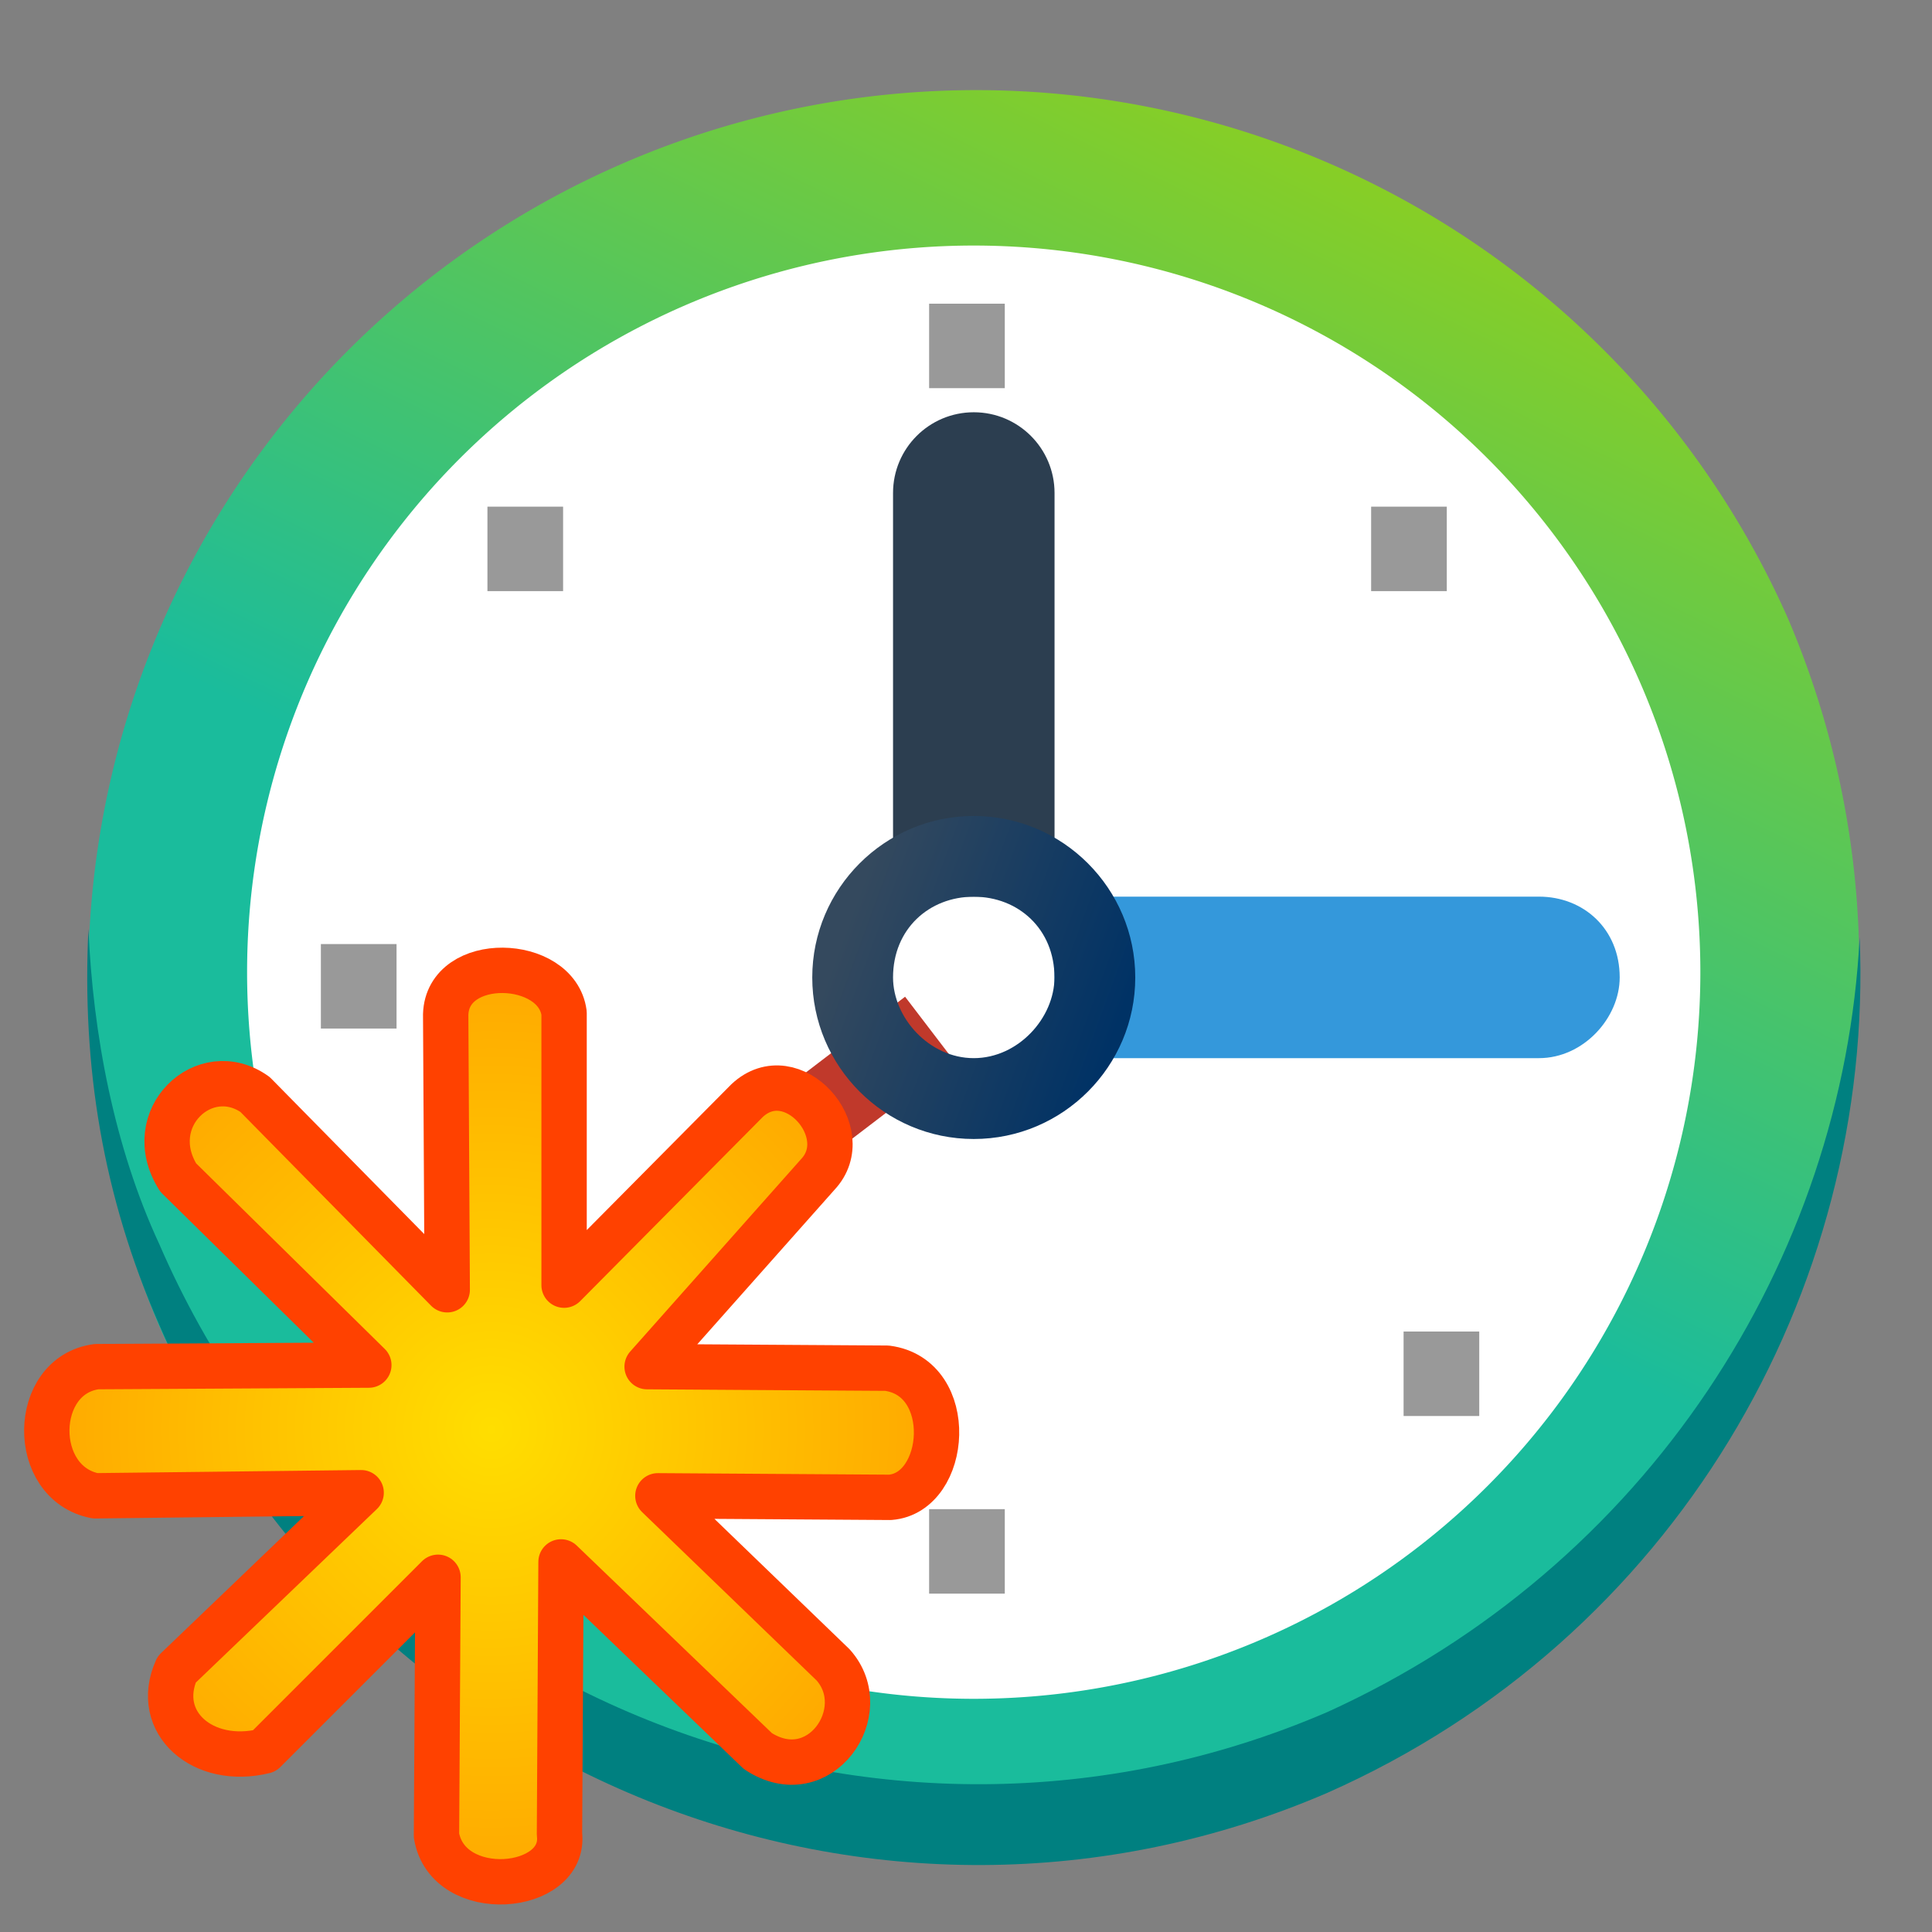
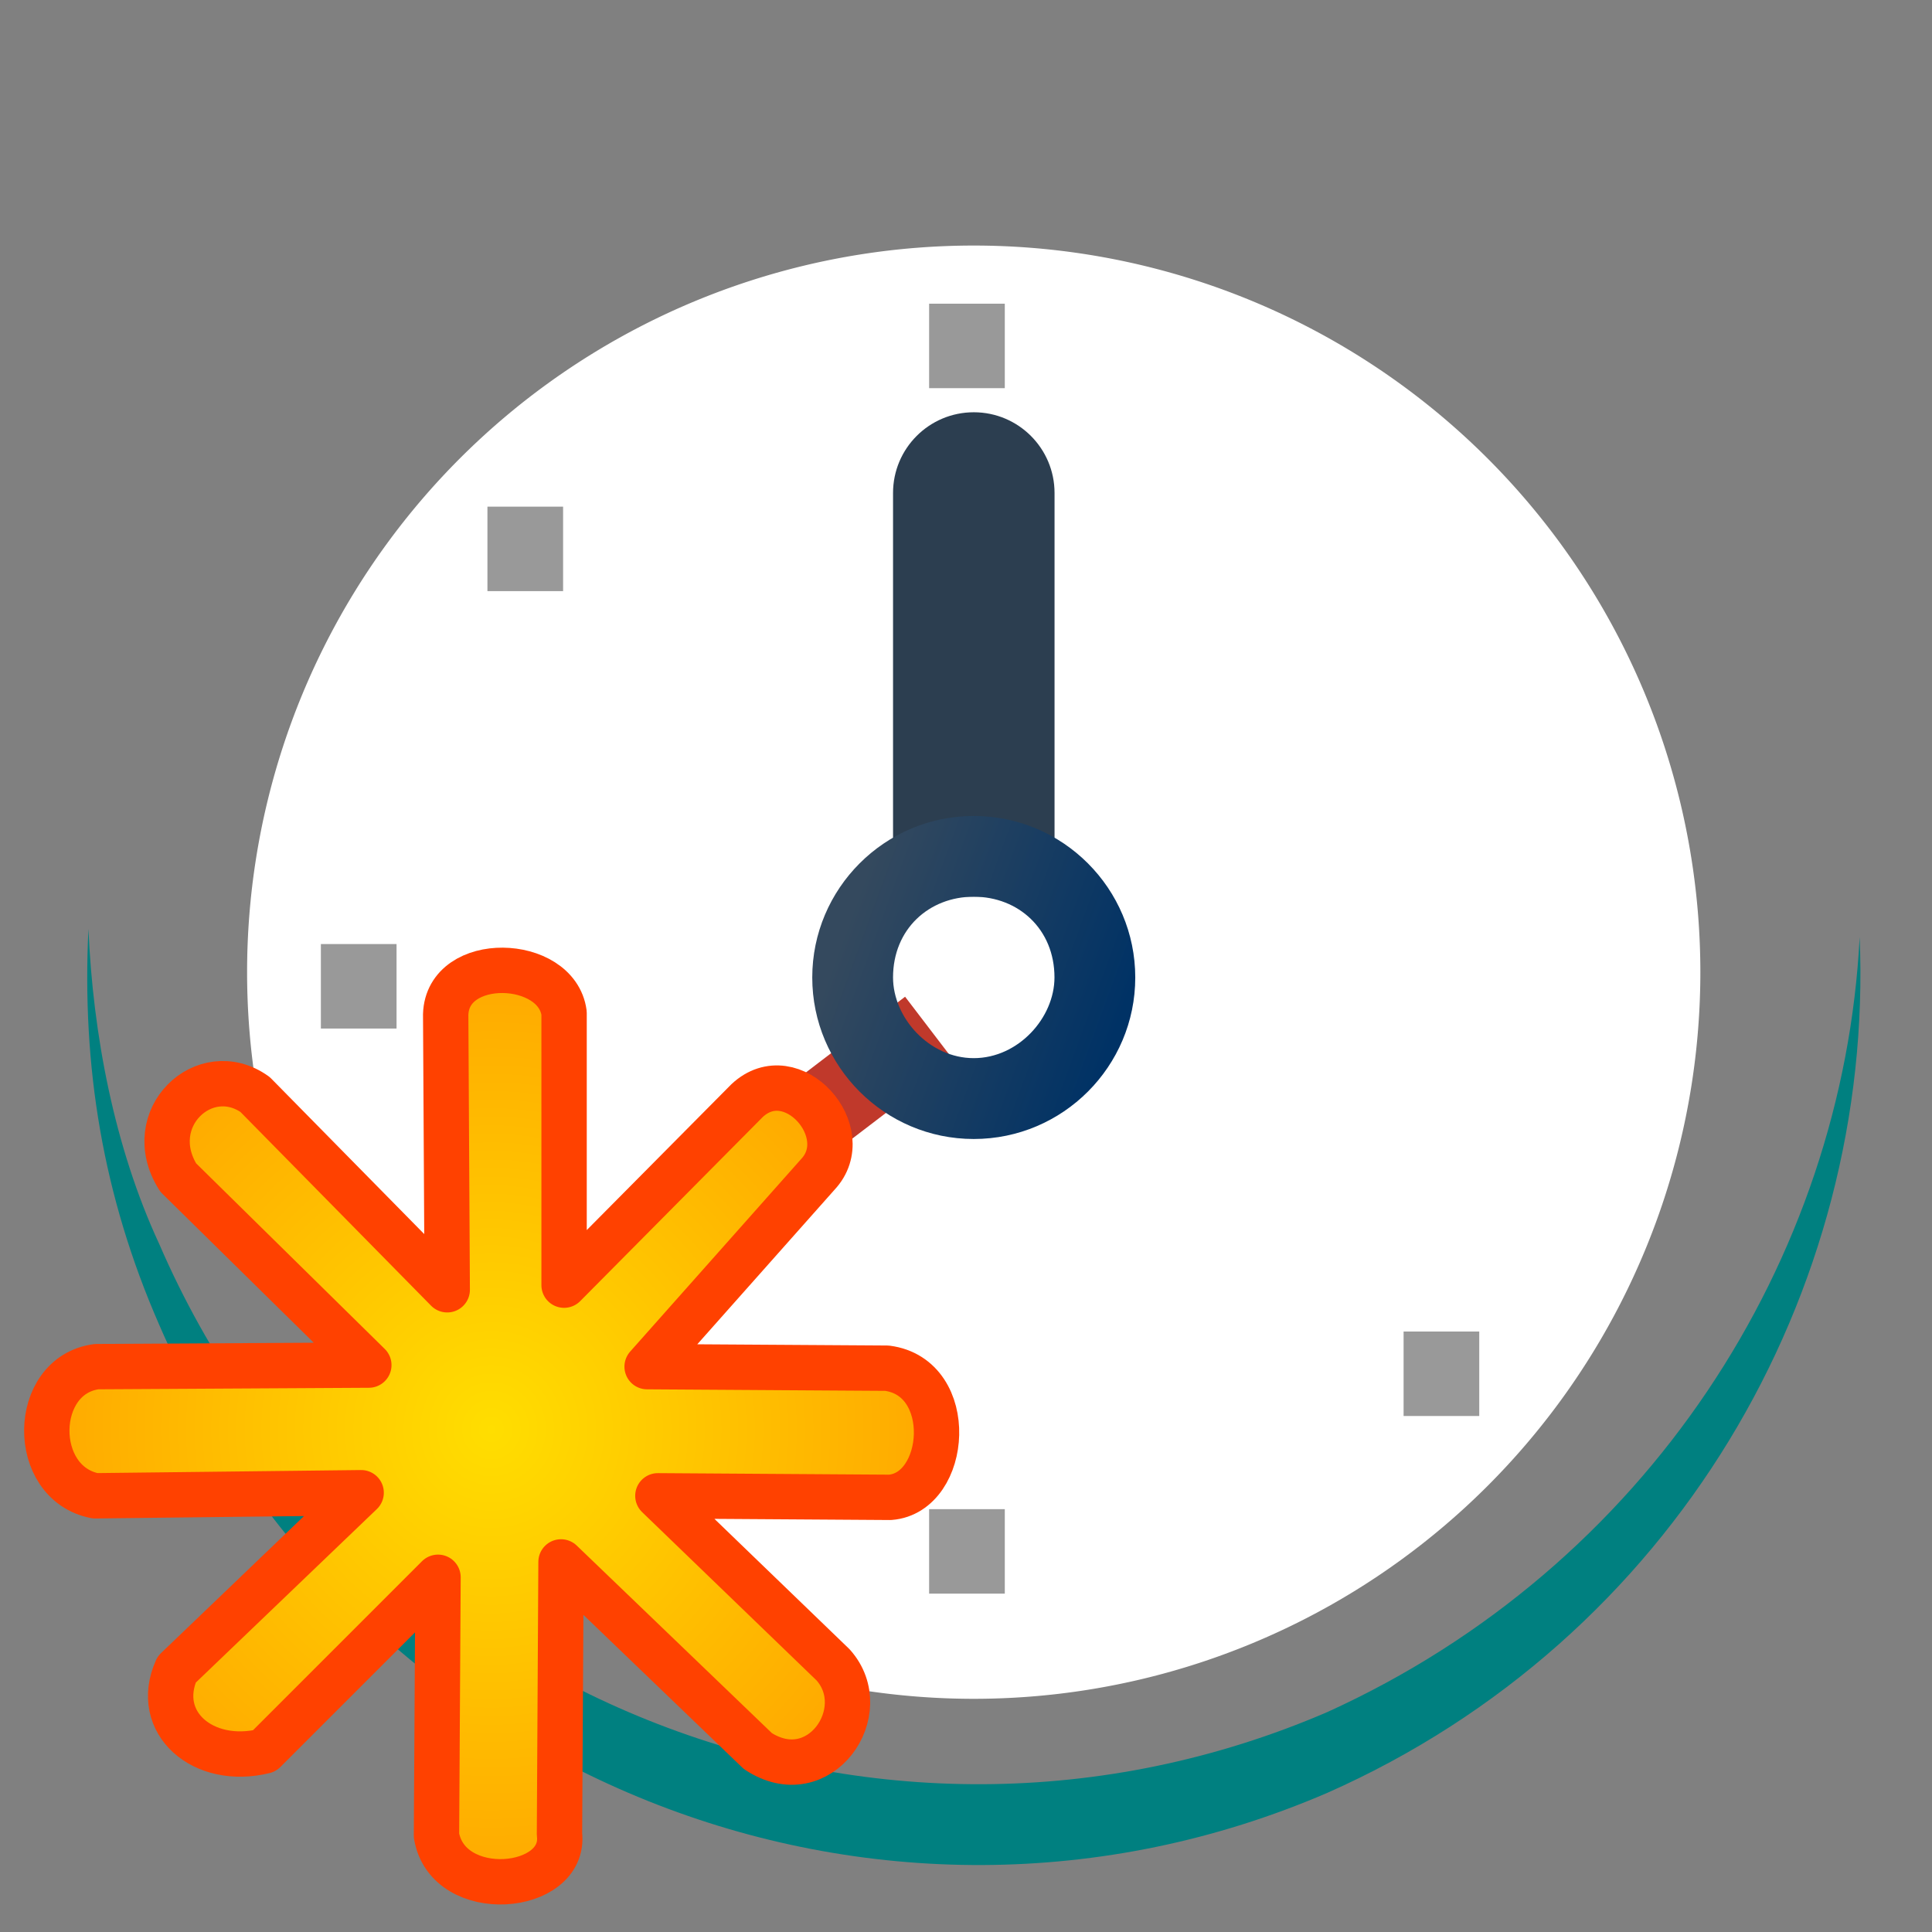
<svg xmlns="http://www.w3.org/2000/svg" xmlns:ns1="http://www.inkscape.org/namespaces/inkscape" xmlns:ns2="http://sodipodi.sourceforge.net/DTD/sodipodi-0.dtd" xmlns:xlink="http://www.w3.org/1999/xlink" width="128" height="128" viewBox="0 0 128 128" id="svg32939" version="1.1" ns1:version="0.91 r" ns2:docname="new_event.svg">
  <rect x="0" y="0" width="128" height="128" fill="#808080" stroke="none" />
  <defs id="defs32941">
    <linearGradient ns1:collect="always" xlink:href="#linearGradient32781" id="linearGradient32787" x1="597.997" y1="693.133" x2="606.62" y2="675.467" gradientUnits="userSpaceOnUse" />
    <linearGradient ns1:collect="always" id="linearGradient32781">
      <stop style="stop-color:#1abc9c;stop-opacity:1;" offset="0" id="stop32783" />
      <stop style="stop-color:#aad400;stop-opacity:1" offset="1" id="stop32785" />
    </linearGradient>
    <linearGradient ns1:collect="always" xlink:href="#linearGradient32789" id="linearGradient32795" x1="593.312" y1="688.828" x2="597.503" y2="690.363" gradientUnits="userSpaceOnUse" />
    <linearGradient ns1:collect="always" id="linearGradient32789">
      <stop style="stop-color:#34495e;stop-opacity:1;" offset="0" id="stop32791" />
      <stop style="stop-color:#003265;stop-opacity:1" offset="1" id="stop32793" />
    </linearGradient>
    <radialGradient ns1:collect="always" xlink:href="#linearGradient4799" id="radialGradient5866" gradientUnits="userSpaceOnUse" gradientTransform="matrix(2.003,0,0,2.051,-78.043,78.746)" cx="55.218" cy="458.465" fx="55.218" fy="458.465" r="15.213" />
    <linearGradient id="linearGradient4799">
      <stop style="stop-color:#ffde00;stop-opacity:1;" offset="0" id="stop4801" />
      <stop style="stop-color:#ffa700;stop-opacity:1;" offset="1" id="stop4803" />
    </linearGradient>
  </defs>
  <ns2:namedview id="base" pagecolor="#ffffff" bordercolor="#666666" borderopacity="1.0" ns1:pageopacity="0.0" ns1:pageshadow="2" ns1:zoom="2.8" ns1:cx="-27.783973" ns1:cy="39.232876" ns1:document-units="px" ns1:current-layer="layer1" showgrid="false" units="px" ns1:window-width="1920" ns1:window-height="1051" ns1:window-x="1366" ns1:window-y="0" ns1:window-maximized="1" />
  <g ns1:label="Capa 1" ns1:groupmode="layer" id="layer1" transform="translate(0,-924.362)">
    <g transform="matrix(4,0,0,4,-2312.813,-1772.447)" id="g32890">
      <rect y="674.202" x="578.203" height="32" width="32" id="rect31979" style="opacity:0;fill:#ececec;fill-opacity:1;stroke:none;stroke-width:1;stroke-linecap:round;stroke-linejoin:round;stroke-miterlimit:4;stroke-dasharray:none;stroke-dashoffset:0;stroke-opacity:1" />
      <g transform="matrix(1.073,0,0,1.073,-44.114,-50.368)" id="g32875">
-         <path style="fill:url(#linearGradient32787);fill-opacity:1" ns1:connector-curvature="0" d="m 607.579,684.823 a 13.706,13.706 0 0 1 -25.138,10.93 13.706,13.706 0 0 1 25.138,-10.93 z" id="path9672" />
        <path style="fill:#ffffff" ns1:connector-curvature="0" d="m 606.226,690.282 a 11.216,11.216 0 0 1 -22.433,0 11.216,11.216 0 1 1 22.433,0 z" id="path9674" />
        <rect style="fill:#999999;fill-opacity:1;stroke:none" id="rect32813" width="1.168" height="1.304" x="594.321" y="679.963" ry="0" />
-         <rect ry="0" y="683.096" x="601.144" height="1.304" width="1.168" id="rect32815" style="fill:#999999;fill-opacity:1;stroke:none" />
        <rect ry="0" y="695.829" x="601.645" height="1.304" width="1.168" id="rect32819" style="fill:#999999;fill-opacity:1;stroke:none" />
        <rect style="fill:#999999;fill-opacity:1;stroke:none" id="rect32821" width="1.168" height="1.304" x="594.321" y="698.571" ry="0" />
        <rect style="fill:#999999;fill-opacity:1;stroke:none" id="rect32853" width="1.168" height="1.304" x="587.503" y="683.096" ry="0" />
        <rect ry="0" y="689.848" x="584.932" height="1.304" width="1.168" id="rect32855" style="fill:#999999;fill-opacity:1;stroke:none" />
        <path style="fill:#008080" ns1:connector-curvature="0" d="m 581.344,689.615 c -0.103,2.119 0.219,4.113 1.091,6.107 3.018,6.979 11.091,10.22 18.033,7.228 5.347,-2.368 8.447,-7.727 8.217,-13.211 -0.253,4.985 -3.279,9.721 -8.217,11.964 -6.942,2.991 -15.014,-0.249 -18.033,-7.229 -0.694,-1.496 -1.022,-3.24 -1.091,-4.861 z" id="path9676" />
-         <path style="fill:#3498db" ns1:connector-curvature="0" d="m 604.981,690.363 c 0,0.623 -0.558,1.246 -1.246,1.246 l -7.478,0 0,-2.493 7.478,0 c 0.688,0 1.246,0.499 1.246,1.246 z" id="path9678" />
        <path style="fill:#2c3e50" ns1:connector-curvature="0" d="m 595.01,681.639 c -0.688,0 -1.246,0.558 -1.246,1.246 l 0,4.985 0,1.246 2.493,0 0,-1.246 0,-4.985 c 0,-0.688 -0.558,-1.246 -1.246,-1.246 z" id="path9680" />
        <rect style="fill:#c0392b" height="1.246" transform="matrix(0.795,-0.607,0.607,0.795,0,0)" width="8.724" x="44.21" y="909.172" id="rect9682" ns1:transform-center-x="4.5222803" ns1:transform-center-y="3.4514511" />
        <path style="fill:url(#linearGradient32795);fill-opacity:1" ns1:connector-curvature="0" d="m 595.01,687.871 c -1.377,0 -2.493,1.122 -2.493,2.493 0,1.371 1.115,2.493 2.493,2.493 1.377,0 2.493,-1.122 2.493,-2.493 0,-1.371 -1.115,-2.493 -2.493,-2.493 z m 0,1.246 c 0.688,0 1.246,0.499 1.246,1.246 0,0.623 -0.558,1.246 -1.246,1.246 -0.688,0 -1.246,-0.623 -1.246,-1.246 0,-0.748 0.558,-1.246 1.246,-1.246 z" id="path9684" />
      </g>
    </g>
    <path ns2:nodetypes="ccccccccccccccccccccccccc" ns1:connector-curvature="0" id="path4797" d="m 29.63,1009.813 -0.102,-18.234 c 0.117,-4.004 7.354,-3.774 7.844,-0.102 l 0,18.03 12.122,-12.224 c 2.975,-2.791 7.302,2.107 4.686,4.89 l -11.307,12.733 15.891,0.102 c 4.636,0.602 4.051,8.26 0.204,8.557 l -15.382,-0.102 11.613,11.205 c 2.742,3.07 -0.916,8.387 -4.991,5.705 l -13.039,-12.53 -0.102,18.03 c 0.461,3.829 -7.386,4.552 -8.149,0.102 l 0.102,-17.114 -11.511,11.511 c -4.052,0.997 -7.379,-1.884 -5.806,-5.399 l 12.224,-11.715 -17.623,0.204 c -4.341,-0.843 -4.236,-7.992 0.102,-8.557 l 18.03,-0.102 -12.631,-12.428 c -2.458,-3.911 1.759,-7.871 5.093,-5.501 z" style="overflow:visible;fill:url(#radialGradient5866);fill-opacity:1;stroke:#ff4100;stroke-width:3.005;stroke-linecap:round;stroke-linejoin:round;stroke-miterlimit:4;stroke-dasharray:none;stroke-opacity:1" />
  </g>
</svg>